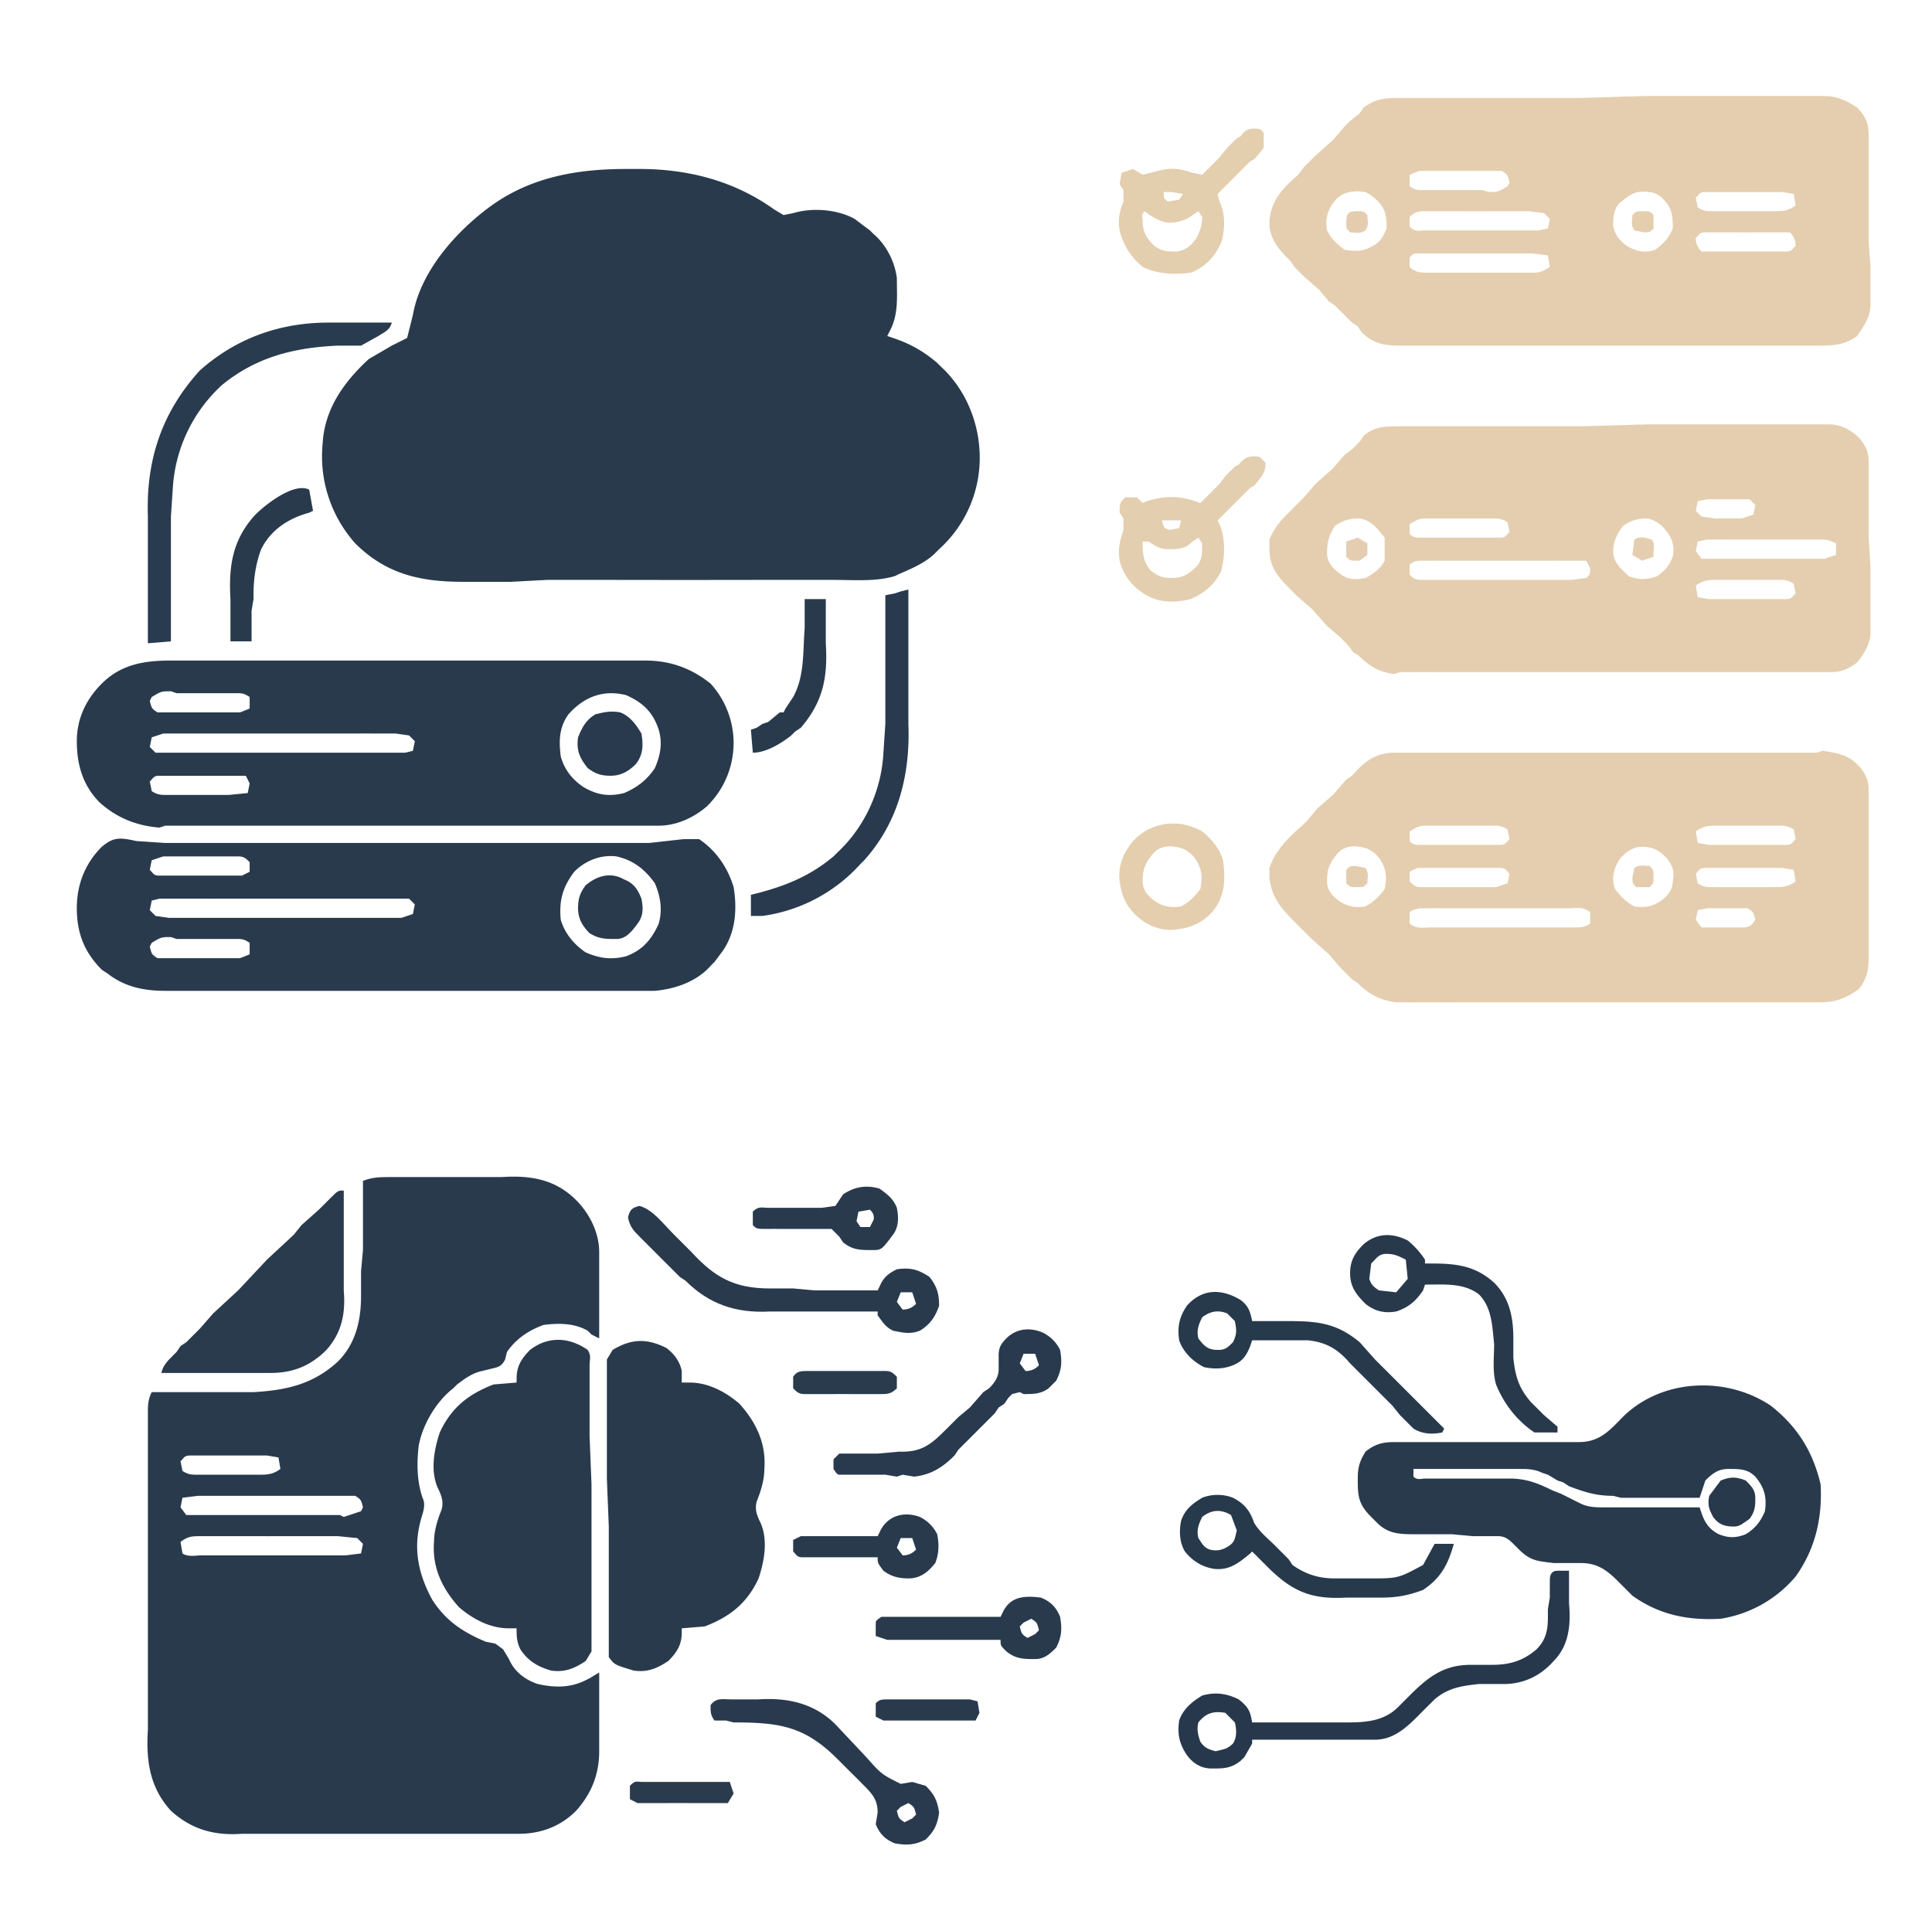
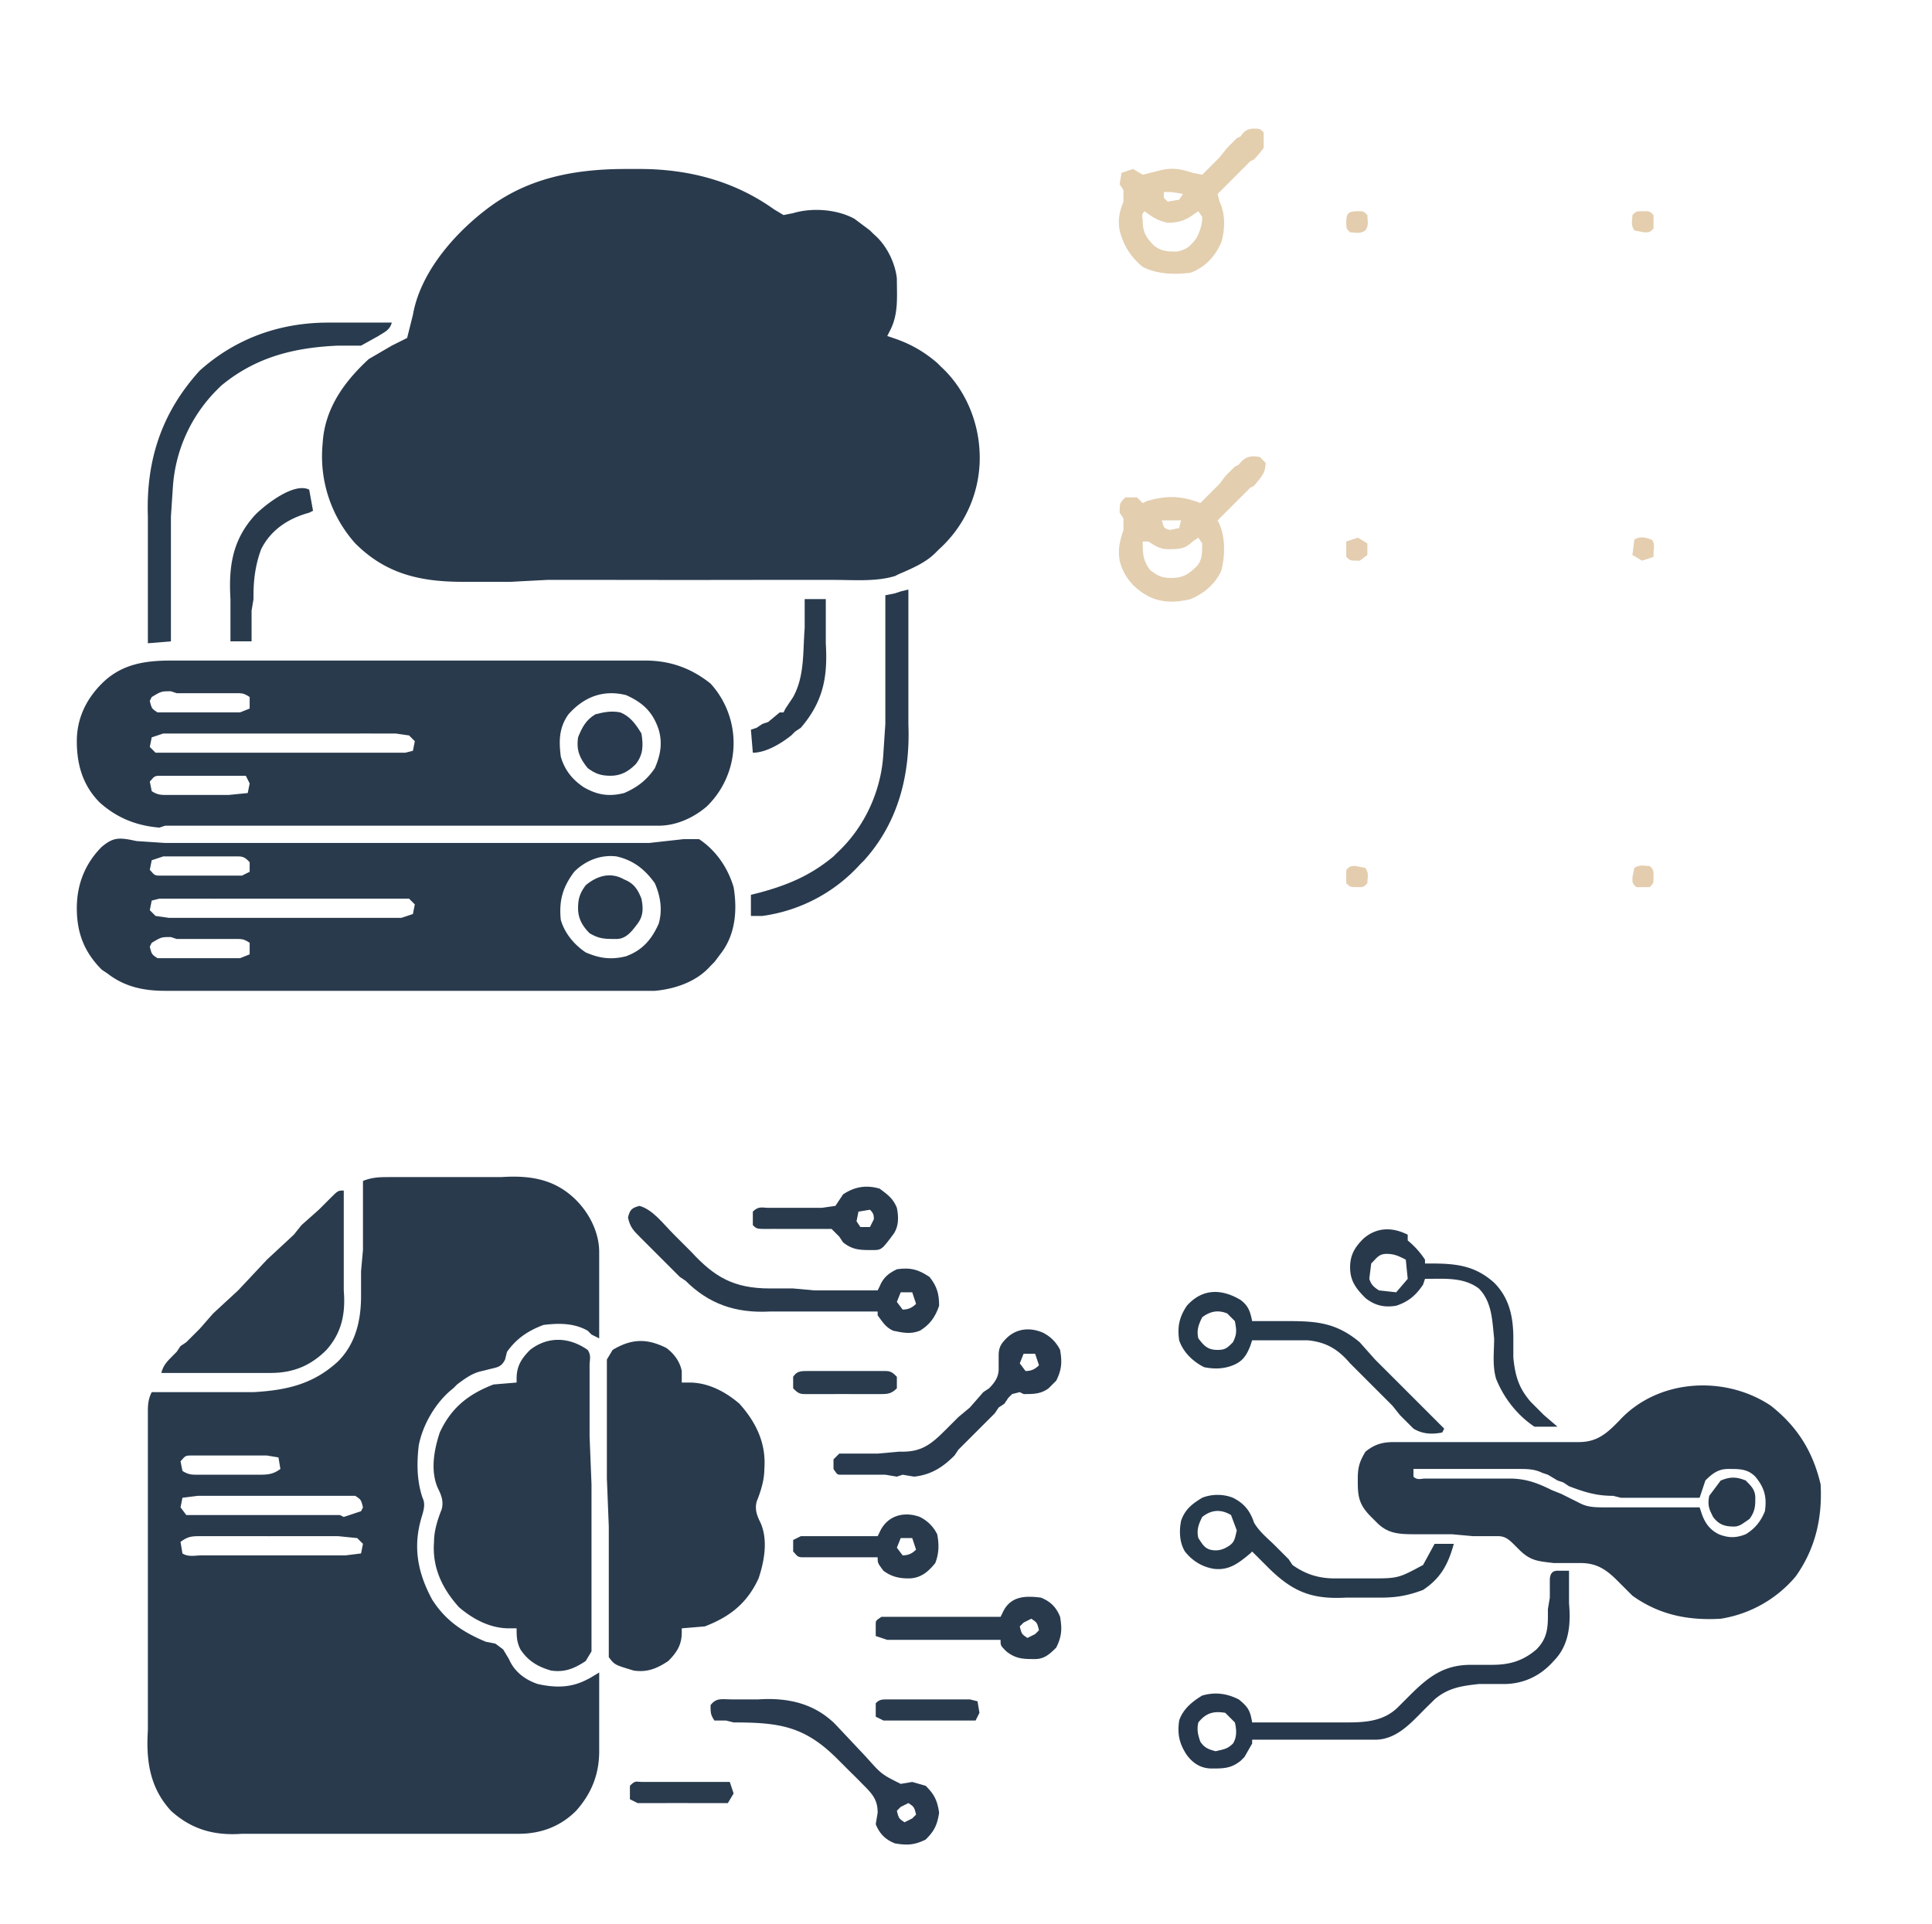
<svg xmlns="http://www.w3.org/2000/svg" width="1006" height="1002">
  <path d="M326 88h7c25 0 49 6 70 21l5 3 5-1c10-3 23-2 32 3l8 6 2 2c6 5 11 14 12 23 0 10 1 19-4 28l-1 2 3 1c9 3 16 7 23 13l2 2c12 11 19 27 20 43a64 64 0 0 1-21 52l-2 2c-5 5-12 8-19 11l-2 1c-10 3-21 2-32 2h-25a9069 9069 0 0 0-16 0 18818 18818 0 0 1-73 0h-35a6344 6344 0 0 0-19 1 3277 3277 0 0 1-19 0 1059 1059 0 0 0-6 0c-22 0-40-4-56-20a68 68 0 0 1-17-52c1-18 11-32 24-44l12-7 8-4 3-12c4-23 23-44 41-57 21-15 45-19 70-19zM203 613h58c15-1 28 1 39 12 7 7 12 17 12 27v45l-2-1-2-1-2-2c-7-4-15-4-23-3-8 3-14 7-19 14l-1 4c-2 4-4 4-8 5l-4 1c-5 1-9 4-13 7l-2 2c-9 7-16 19-18 30-1 9-1 18 2 27 2 4 0 8-1 12-4 15-1 28 6 41 7 11 16 17 28 22l5 1 4 3 3 5c3 7 9 11 15 13 9 2 17 2 25-2l2-1 5-3v41c0 12-4 22-12 31-8 8-18 12-30 12H131a514 514 0 0 0-5 0c-14 1-26-2-37-12-11-12-13-26-12-42V736c0-4 0-7 2-11h53c17-1 31-4 44-16 9-9 12-21 12-34v-13l1-11v-36c5-2 9-2 14-2zM94 761l1 5c3 2 5 2 8 2h31c5 0 8 0 12-3l-1-6-6-1H99c-3 0-3 1-5 3zm1 19-1 5 3 4h80l2 1 9-3 1-2c-1-4-1-4-4-6h-82l-8 1zm-1 23 1 6c3 2 7 1 10 1h75l8-1 1-5-3-3-10-1h-28a2657 2657 0 0 1-16 0h-17a854 854 0 0 0-8 0h-2c-5 0-7 0-11 3z" fill="#293a4d" />
-   <path d="M730 51h93l34-1h93c6 0 11 2 17 6 4 4 6 8 6 14v56l1 13v19c0 7-3 11-7 17-7 5-13 5-21 5H785a7893 7893 0 0 0-19 0 4359 4359 0 0 1-18 0 1415 1415 0 0 0-7 0h-12c-8 0-14-1-20-7l-2-3-3-2-2-2-7-7-3-2-5-6-8-7-5-5-2-3c-5-5-10-10-11-18v-3c1-11 7-17 15-24l3-4 6-6 9-8 6-7 3-3 5-4 2-3c7-5 12-5 20-5zm4 40v6c3 2 4 2 7 2h31l3 1c5 0 5 0 10-3l1-2c-1-4-1-4-4-6h-43l-5 2zm-40 15c-3 4-4 9-3 14 2 4 5 7 9 10 5 1 9 1 13-1 5-2 7-5 9-10 0-4 0-7-2-11-2-3-5-6-9-8-7-1-13 0-17 6zm149 0c-3 4-3 7-3 12 1 4 3 7 7 10 5 3 10 4 15 2 4-3 7-6 9-11 0-5 0-9-3-13s-6-6-10-6c-7-1-10 2-15 6zm40-3 1 5c3 2 5 2 8 2h31c5 0 8 0 12-3l-1-6-6-1h-40c-3 0-3 1-5 3zm-149 10v5c3 3 5 2 8 2h59l5-1 1-5-3-3-8-1h-21a1499 1499 0 0 1-12 0h-13a525 525 0 0 0-6 0h-3c-3 0-5 1-7 3zm149 11c0 3 1 5 3 7h44c3 0 3-1 5-3 0-3-1-5-3-7h-20a1132 1132 0 0 1-9 0h-15c-3 0-3 1-5 3zm-149 10v5c3 3 6 3 10 3h55c3 0 5-1 8-3l-1-6-8-1h-59c-3 0-3 0-5 2zm-5 88h95l34-1h94c6 0 10 2 15 6 4 4 6 8 6 13v39l1 17v33c0 6-3 11-7 16-4 3-8 5-13 5H745a1111 1111 0 0 0-7 0h-9l-3 1c-8-1-13-4-19-10l-2-1-4-5-3-3-7-6-8-9-7-6-3-3c-7-7-12-12-12-22v-5c2-5 5-9 9-13l1-1 5-5 3-3 6-7 9-8 6-7 4-3 4-4 2-3c6-5 11-5 19-5zm155 39-1 5 3 3 7 1h14l6-2 1-5-3-3h-22l-5 1zm-150 12v5c2 2 3 2 6 2h41c3 0 3-1 5-3l-1-5c-3-2-5-2-8-2h-32c-6 0-6 0-11 3zm-39 1c-3 5-4 8-4 14 0 5 3 8 7 11s8 3 13 2c4-2 8-5 10-9v-12c-4-5-7-9-13-10-5 0-9 1-13 4zm150 0c-3 4-5 8-5 13 0 6 4 9 8 13 5 2 10 2 15 0 4-3 6-5 8-10 1-5 0-9-3-13s-6-6-10-7c-5 0-9 1-13 4zm39 8-1 5 3 4h64l6-2v-6c-4-2-5-2-9-2h-23a1659 1659 0 0 1-12 0h-13a532 532 0 0 0-7 0h-3l-5 1zm-150 12v5c2 3 4 3 8 3h76l8-1c2-2 2-2 2-5l-2-4h-11a1621 1621 0 0 0-9 0h-6a4103 4103 0 0 0-12 0h-17a4170 4170 0 0 0-12 0 2000 2000 0 0 1-6 0 1456 1456 0 0 0-9 0h-2c-5 0-5 0-8 2zm149 11 1 6 6 1h40c3 0 3-1 5-3l-1-5c-3-2-5-2-8-2h-14a917 917 0 0 1-9 0h-8c-5 0-8 0-12 3zm-157 87h220l3-1c7 1 13 2 18 7 4 4 6 8 6 13v88c0 6-1 11-5 16-7 5-12 7-21 7h-94a9418 9418 0 0 0-32 0h-57a3175 3175 0 0 1-18 0 1089 1089 0 0 0-7 0 926 926 0 0 1-9 0h-3c-8-1-14-4-20-10l-3-2-3-3-3-3-6-7-9-8-6-6-3-3c-7-7-12-13-13-23v-5c3-9 10-16 17-22l3-3 5-6 8-7 7-8 3-2c6-7 12-12 22-12zm8 41v5c2 2 3 2 6 2h41c3 0 3-1 5-3l-1-5c-3-2-5-2-8-2h-32c-6 0-6 0-11 3zm149 0 1 6 6 1h40c3 0 3-1 5-3l-1-5c-3-2-5-2-8-2h-14a917 917 0 0 1-9 0h-8c-5 0-8 0-12 3zm-187 12c-4 5-5 8-5 14 0 4 2 7 6 10s9 4 14 3c4-2 7-5 10-9 1-5 1-9-1-13s-4-6-8-8c-6-2-12-2-16 3zm147 3c-3 5-4 10-2 15 3 4 6 7 10 9 5 1 10 0 14-3s6-6 6-10c1-5 0-8-3-12-4-4-7-6-13-6-5 0-9 3-12 7zm-109 6v5c2 2 3 3 6 3h39l6-2 1-5c-2-2-2-3-5-3h-43l-4 2zm149 1 1 5c3 2 5 2 8 2h31c5 0 8 0 12-3l-1-6-6-1h-40c-3 0-3 1-5 3zm-149 20v6c4 3 7 2 11 2h74c4 0 6 0 9-2v-6c-4-3-7-2-11-2h-3a1539 1539 0 0 0-8 0h-6a3903 3903 0 0 0-13 0 3631 3631 0 0 1-15 0 3968 3968 0 0 0-13 0h-5a1385 1385 0 0 0-9 0h-2c-4 0-6 0-9 2zm150-1-1 5 3 4h21c4 0 5-1 7-4-1-4-1-4-4-6h-21l-5 1z" fill="#e4ceaf" />
  <path d="M89 344h247c13 0 24 4 34 12a46 46 0 0 1-2 64c-7 6-16 10-25 10H106a1421 1421 0 0 0-10 0H86l-3 1c-12-1-22-5-31-13-9-9-12-20-12-32s5-22 13-30c10-10 22-12 36-12zm-10 19-1 2c1 4 1 4 4 6h43l5-2v-6c-3-2-4-2-7-2H92l-3-1c-5 0-5 0-10 3zm217 9c-5 7-5 14-4 22 2 7 6 12 12 16 7 4 13 5 21 3 7-3 12-7 16-13 3-7 4-13 2-20-3-9-8-14-17-18-12-3-22 1-30 10zM79 384l-1 5 3 3h130l4-1 1-5-3-3-7-1h-11a2550 2550 0 0 0-10 0h-29a6527 6527 0 0 1-21 0h-17a3883 3883 0 0 1-11 0H85l-6 2zm-1 23 1 5c3 2 5 2 8 2h32l10-1 1-5-2-4H83c-3 0-3 1-5 3zm-7 31 15 1h252l18-2h8c9 6 15 15 18 25 2 12 1 25-7 35a139 139 0 0 1-3 4l-2 2c-7 8-18 12-29 13H128a5525 5525 0 0 1-21 0h-7a1560 1560 0 0 1-11 0h-3c-11 0-21-2-30-9l-3-2c-9-9-13-19-13-32 0-12 4-23 13-32 6-5 9-5 18-3zm8 10-1 5c2 2 2 3 5 3h43l4-2v-5c-2-2-3-3-6-3H85l-6 2zm220 6c-6 8-8 15-7 25 2 7 7 13 13 17 7 3 13 4 21 2 8-3 13-8 17-17 2-7 1-14-2-21-5-7-11-12-20-14-8-1-16 2-22 8zM79 469l-1 5 3 3 7 1h121l6-2 1-5-3-3h-16a1603 1603 0 0 0-11 0h-11a5811 5811 0 0 0-18 0h-40a2767 2767 0 0 1-11 0H83l-4 1zm0 22-1 2c1 4 1 4 4 6h43l5-2v-6c-3-2-4-2-7-2H92l-3-1c-5 0-5 0-10 3zm843 241c14 11 22 24 26 41 1 18-3 34-13 48a64 64 0 0 1-39 22c-17 1-32-2-46-12l-8-8c-6-6-11-9-19-9h-14c-8-1-12-1-18-7l-2-2c-3-3-5-5-9-5h-13l-11-1h-18c-9 0-15 0-21-6l-3-3c-6-6-7-10-7-18v-2c0-6 1-9 4-14 5-4 9-5 15-5h96c8 0 13-3 19-9l2-2c20-22 55-24 79-8zm-186 33v4c2 2 4 1 6 1h44c8 0 14 2 22 6l5 2 6 3 2 1 2 1c4 2 8 2 13 2h49l1 3c2 6 5 9 9 11 5 2 9 2 14 0 5-3 8-7 10-12 1-7 0-12-5-18-4-4-8-4-14-4-5 0-8 2-12 6l-3 9h-41l-4-1c-9 0-15-2-23-5l-3-2-3-1-5-3-3-1c-4-2-8-2-12-2h-55zm-389-63c4 3 7 7 8 12v6h4c10 0 19 5 26 11 9 10 14 21 13 34 0 6-2 12-4 17-1 4 0 7 2 11 4 9 2 20-1 29-6 13-15 20-28 25l-12 1v2c0 6-2 10-7 15-6 4-11 6-18 5-10-3-10-3-13-7v-68l-1-25v-62l3-5c10-6 18-6 28-1zm-41 1c2 3 1 5 1 8v37l1 25v87l-3 5c-6 4-11 6-18 5-7-2-12-5-16-11-2-4-2-7-2-11h-4c-10 0-19-5-26-11-9-10-14-21-13-34 0-6 2-12 4-17 1-4 0-7-2-11-4-9-2-20 1-29 6-13 15-20 28-25l12-1v-2c0-6 2-10 7-15 9-7 20-7 30 0z" fill="#293a4d" />
  <path d="M179 620v52c1 12-1 22-9 31-8 8-17 12-29 12H84c1-4 3-6 6-9l2-2 2-3 3-2 7-7 7-8 13-12 15-16 14-13 4-5 9-8 2-2 2-2 2-2c4-4 4-4 7-4z" fill="#293b4d" />
  <path d="M811 818h6v17c1 11 0 22-8 30-7 8-16 12-26 12h-13c-9 1-16 2-23 8l-2 2a239 239 0 0 0-6 6c-6 6-13 13-23 13h-64v2l-4 7-2 2c-5 4-9 4-15 4s-10-3-13-7c-4-6-5-11-4-18 2-6 7-10 12-13 7-2 13-1 19 2 5 4 6 6 7 12h50c10 0 19-1 26-8l2-2 4-4c10-10 18-16 32-16h11c9 0 16-2 23-8 5-5 6-10 6-17v-4l1-6v-9c0-3 1-5 4-5zm-187 79c-1 4 0 7 1 10 2 3 4 4 8 5 4-1 6-1 9-4 2-3 2-7 1-11l-5-5c-6-1-10 0-14 5z" fill="#27384c" />
  <path d="M171 168h33c-1 4-4 5-7 7l-9 5h-12c-23 1-43 6-61 21l-2 2a79 79 0 0 0-23 51l-1 15v65l-12 1v-66c-1-29 7-54 27-76 19-17 42-25 67-25z" fill="#293b4e" />
  <path d="M333 628c7 2 12 9 18 15l1 1 8 8c12 13 22 19 41 19h12l11 1h33l1-2c2-5 5-7 9-9 7-1 11 0 17 4 4 5 5 9 5 15-2 6-5 10-10 13-5 2-9 1-14 0-4-2-5-4-8-8v-2h-56c-18 1-32-4-44-16l-3-2-2-2-5-5-7-7-5-5-2-2c-3-3-5-5-6-10 1-4 2-5 6-6zm136 45-2 5 3 4c3 0 5-1 7-3l-2-6h-6z" fill="#293a4d" />
  <path d="M653 67c3 0 3 0 5 2v8a57 57 0 0 1-5 6l-2 1-5 5-4 4-8 8 1 4c3 6 3 14 1 21-3 7-8 13-16 16-8 1-17 1-25-3-6-5-10-11-12-19-1-6 0-10 2-15v-6l-2-3 1-6 6-2 5 3 8-2c7-2 12-1 18 1l5 1 5-5 4-4 4-5 5-5 2-1c2-3 4-4 7-4zm-47 33v3l2 2 6-1 2-3-6-1h-4zm-10 10c-2 2-1 3-1 5 0 6 2 9 6 13 4 3 7 3 12 3 5-1 7-3 10-7 2-4 3-7 3-11l-2-3-3 2c-4 3-8 4-13 4-5-1-8-3-12-6z" fill="#e3ceae" />
  <path d="m656 238 3 3c0 6-3 8-6 12l-2 1-5 5-4 4-8 8 1 2c3 7 3 16 1 24-3 7-9 12-16 15-8 2-16 2-23-2s-12-10-14-18c-1-6 0-10 2-16v-6l-2-3c0-5 0-5 3-8h6l3 3 2-1c10-3 18-3 28 1l2-2 8-8 3-4 5-5 2-1c3-4 6-5 11-4zm-51 33c1 4 1 4 4 5l5-1 1-4h-10zm19 9-3 2c-4 4-7 4-13 4-4 0-7-2-10-4h-3c0 6 0 10 4 15 4 3 6 4 11 4 6 0 9-2 13-6 3-3 3-7 3-12l-2-3z" fill="#e3ceaf" />
  <path d="M473 307v70c1 26-5 51-23 71l-2 2a84 84 0 0 1-51 27h-6v-11l4-1c15-4 27-9 39-19l2-2c14-13 23-32 24-52l1-15v-67l5-1 3-1 4-1z" fill="#293a4e" />
-   <path d="M733 646a44 44 0 0 1 9 10v2h3c13 0 23 1 33 10 8 8 10 18 10 29v10c1 10 3 16 9 23l3 3 2 2 2 2 7 6v3h-12c-9-6-16-15-20-25-2-7-1-14-1-21-1-9-1-19-8-26-8-6-18-5-28-5l-1 3c-4 6-8 9-14 11-6 1-11 0-16-4-5-5-8-9-8-16s3-11 7-15c7-6 15-6 23-2zm-19 12-1 8c1 3 2 4 5 6l9 1 6-7-1-10c-4-2-6-3-10-3s-5 2-8 5z" fill="#29394c" />
+   <path d="M733 646a44 44 0 0 1 9 10v2h3c13 0 23 1 33 10 8 8 10 18 10 29v10c1 10 3 16 9 23l3 3 2 2 2 2 7 6h-12c-9-6-16-15-20-25-2-7-1-14-1-21-1-9-1-19-8-26-8-6-18-5-28-5l-1 3c-4 6-8 9-14 11-6 1-11 0-16-4-5-5-8-9-8-16s3-11 7-15c7-6 15-6 23-2zm-19 12-1 8c1 3 2 4 5 6l9 1 6-7-1-10c-4-2-6-3-10-3s-5 2-8 5z" fill="#29394c" />
  <path d="M642 780c6 3 9 7 11 13 3 5 7 8 11 12l4 4 3 3 2 3c7 5 14 7 22 7h18c15 0 15 0 28-7l6-11h10c-3 11-7 18-16 24-8 3-14 4-22 4h-3a833 833 0 0 1-6 0h-9c-18 1-28-3-41-16l-8-8-1 1c-6 5-11 9-19 8-6-1-11-4-15-9-3-5-3-11-2-16 2-6 6-9 11-12 5-2 11-2 16 0zm-16 10c-2 4-3 7-2 11 2 3 3 5 6 6 4 1 7 0 10-2s3-4 4-8l-3-8c-5-3-10-3-15 1zm20-113c4 3 5 6 6 11h19c15 0 25 1 37 11l8 9 3 3 8 8 9 9 16 16-1 2c-5 1-10 1-15-2l-7-7-4-5-6-6-10-10-6-6c-6-7-12-11-22-12h-29l-1 3c-2 5-4 8-9 10s-10 2-15 1c-6-3-11-8-13-14-1-7 0-12 4-18 8-9 18-9 28-3zm-20 9c-2 4-3 7-2 11 3 4 5 6 10 6 4 0 5-1 8-4 2-4 2-6 1-11l-4-4c-5-2-9-1-13 2z" fill="#273a4c" />
  <path d="M381 885h14c15-1 29 2 40 13l16 17c8 9 8 9 18 14l6-1 7 2c4 4 6 7 7 14-1 7-3 10-7 14-6 3-10 3-16 2-5-2-8-5-10-10l1-6c0-7-3-10-8-15a283 283 0 0 0-6-6l-7-7c-17-17-30-19-54-19l-4-1h-6c-2-3-2-4-2-8 3-4 6-3 11-3zm88 56-2 2c1 4 1 4 4 6l4-2 2-2c-1-4-1-4-4-6l-4 2zm74-247c4 2 7 5 9 9 1 6 1 10-2 16l-2 2-2 2c-4 3-8 3-13 3l-2-1-4 1-2 2-2 3-3 2-2 3-11 11-8 8-2 3c-6 6-12 10-21 11l-6-1-3 1-6-1h-23c-2 0-2 0-4-3v-5l3-3h20l11-1h2c10 0 15-4 22-11l2-2 5-5 6-5 7-8 3-2c3-3 5-6 5-10v-7c0-4 1-6 4-9 5-5 12-6 19-3zm-10 11-2 5 3 4c3 0 5-1 7-3l-2-6h-6z" fill="#293a4e" />
-   <path d="M626 433c5 4 10 10 11 16 1 9 1 17-5 25-5 6-11 9-19 10-7 1-14-1-20-6s-9-11-10-19 2-15 7-21c9-10 24-12 36-5zm-26 12c-4 5-5 8-5 14 0 4 2 7 6 10s9 4 14 3c4-2 7-5 10-9 1-5 1-9-1-13s-4-6-8-8c-6-2-12-2-16 3z" fill="#e4ceae" />
  <path d="M542 832c5 2 8 5 10 10 1 6 1 10-2 16-3 3-6 6-11 6-6 0-10 0-15-4-3-3-3-3-3-6h-59l-6-2v-6c0-2 0-2 3-4h62l1-2c4-9 12-9 20-8zm-9 13-2 2c1 4 1 4 4 6l4-2 2-2c-1-4-1-4-4-6l-4 2zm-54-55c4 2 7 5 9 9 1 5 1 10-1 15-4 5-8 8-14 8-5 0-9-1-13-4-3-4-3-4-3-7h-39c-3 0-3-1-5-3v-6l4-2h40l1-2c4-9 13-11 21-8zm-10 11-2 5 3 4c3 0 5-1 7-3l-2-6h-6zm-11-182c4 3 7 5 9 10 1 5 1 10-2 14-6 8-6 8-11 8-6 0-10 0-15-4l-2-3-4-4h-27a400 400 0 0 0-6 0c-6 0-6 0-8-2v-7c3-3 5-2 8-2h28l7-1 4-6c6-4 12-5 19-3zm-11 12-1 5 2 3h5l2-4c0-2 0-3-2-5l-6 1zM161 255l2 11-2 1c-11 3-20 9-25 19-3 8-4 16-4 24v2l-1 6v16h-11v-22c-1-17 1-31 13-44 5-5 20-17 28-13zm258 57h11v23c1 17-1 30-13 44l-3 2-2 2c-5 4-13 9-20 9l-1-12 3-1 3-2 3-1 6-5h2l1-2 4-6c6-11 5-23 6-36v-15zm-94 146c5 2 7 5 9 10 1 5 1 9-2 13s-6 8-11 8c-6 0-9 0-14-3-4-4-6-8-6-13s1-8 4-12c6-5 13-7 20-3z" fill="#293a4d" />
  <path d="M323 371c5 2 8 6 11 11 1 6 1 11-3 16-4 4-8 6-13 6s-8-1-12-4c-4-5-6-9-5-16 2-5 4-9 9-12 4-1 8-2 13-1z" fill="#293a4e" />
  <path d="M421 714h40c3 0 4 1 6 3v6c-3 3-5 3-9 3h-15a900 900 0 0 0-9 0h-15c-3 0-4-1-6-3v-6c2-3 4-3 8-3z" fill="#293b4d" />
  <path d="M463 885h42l4 1 1 6-2 4h-48l-4-2v-7c2-2 3-2 7-2z" fill="#293a4d" />
  <path d="M335 928h45l2 6-3 5h-21a1572 1572 0 0 0-11 0h-15l-4-2v-7c3-3 3-2 7-2z" fill="#293b4d" />
  <path d="M909 771c3 3 5 5 5 9s0 7-3 11c-3 2-5 4-8 4-5 0-8-1-11-5-2-4-3-6-2-11l6-8c5-2 8-2 13 0z" fill="#28394b" />
  <path d="M860 281c2 2 1 5 1 7v2l-6 2-5-3 1-8c3-2 6-1 9 0z" fill="#e5ceb0" />
  <path d="m707 280 5 3v6l-4 3c-5 0-5 0-7-2v-8l6-2z" fill="#e4cdb0" />
  <path d="M859 451c2 2 2 2 2 6 0 3 0 3-2 5h-7c-2-2-2-2-2-5l1-5c3-2 5-1 8-1zm-153 0 5 1c2 3 1 5 1 8-2 2-2 2-5 2-4 0-4 0-6-2v-7c2-2 2-2 5-2z" fill="#e4cdae" />
  <path d="M856 110c3 0 3 0 5 2v7c-2 2-2 2-5 2l-5-1c-2-3-1-5-1-8 2-2 2-2 6-2z" fill="#e4ceae" />
  <path d="M707 110c3 0 3 0 5 2 0 3 1 5-1 8-3 2-5 1-8 1-2-2-2-2-2-5 0-5 1-6 6-6z" fill="#e4cdae" />
</svg>